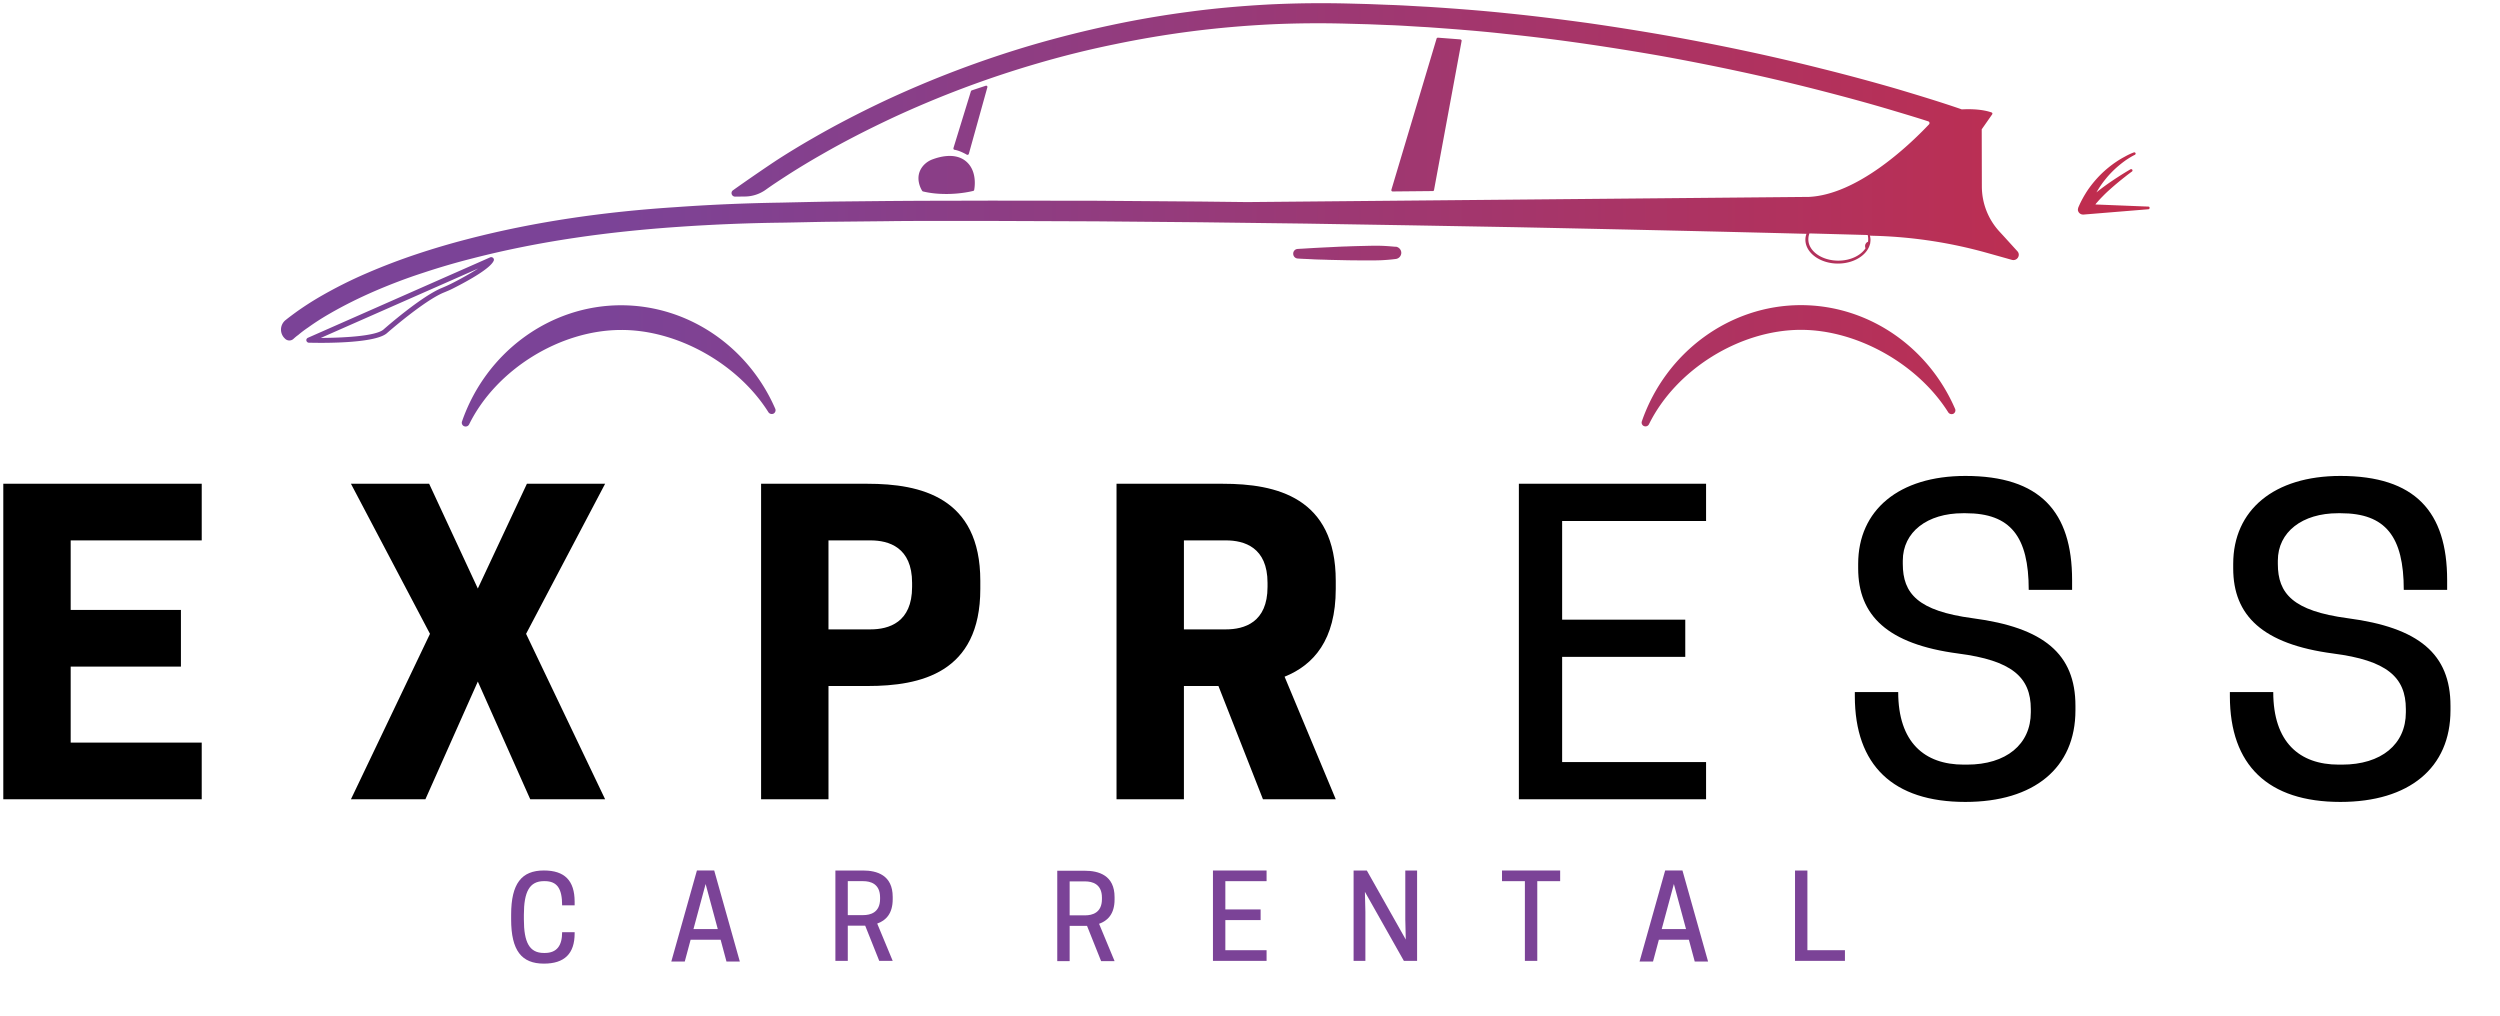
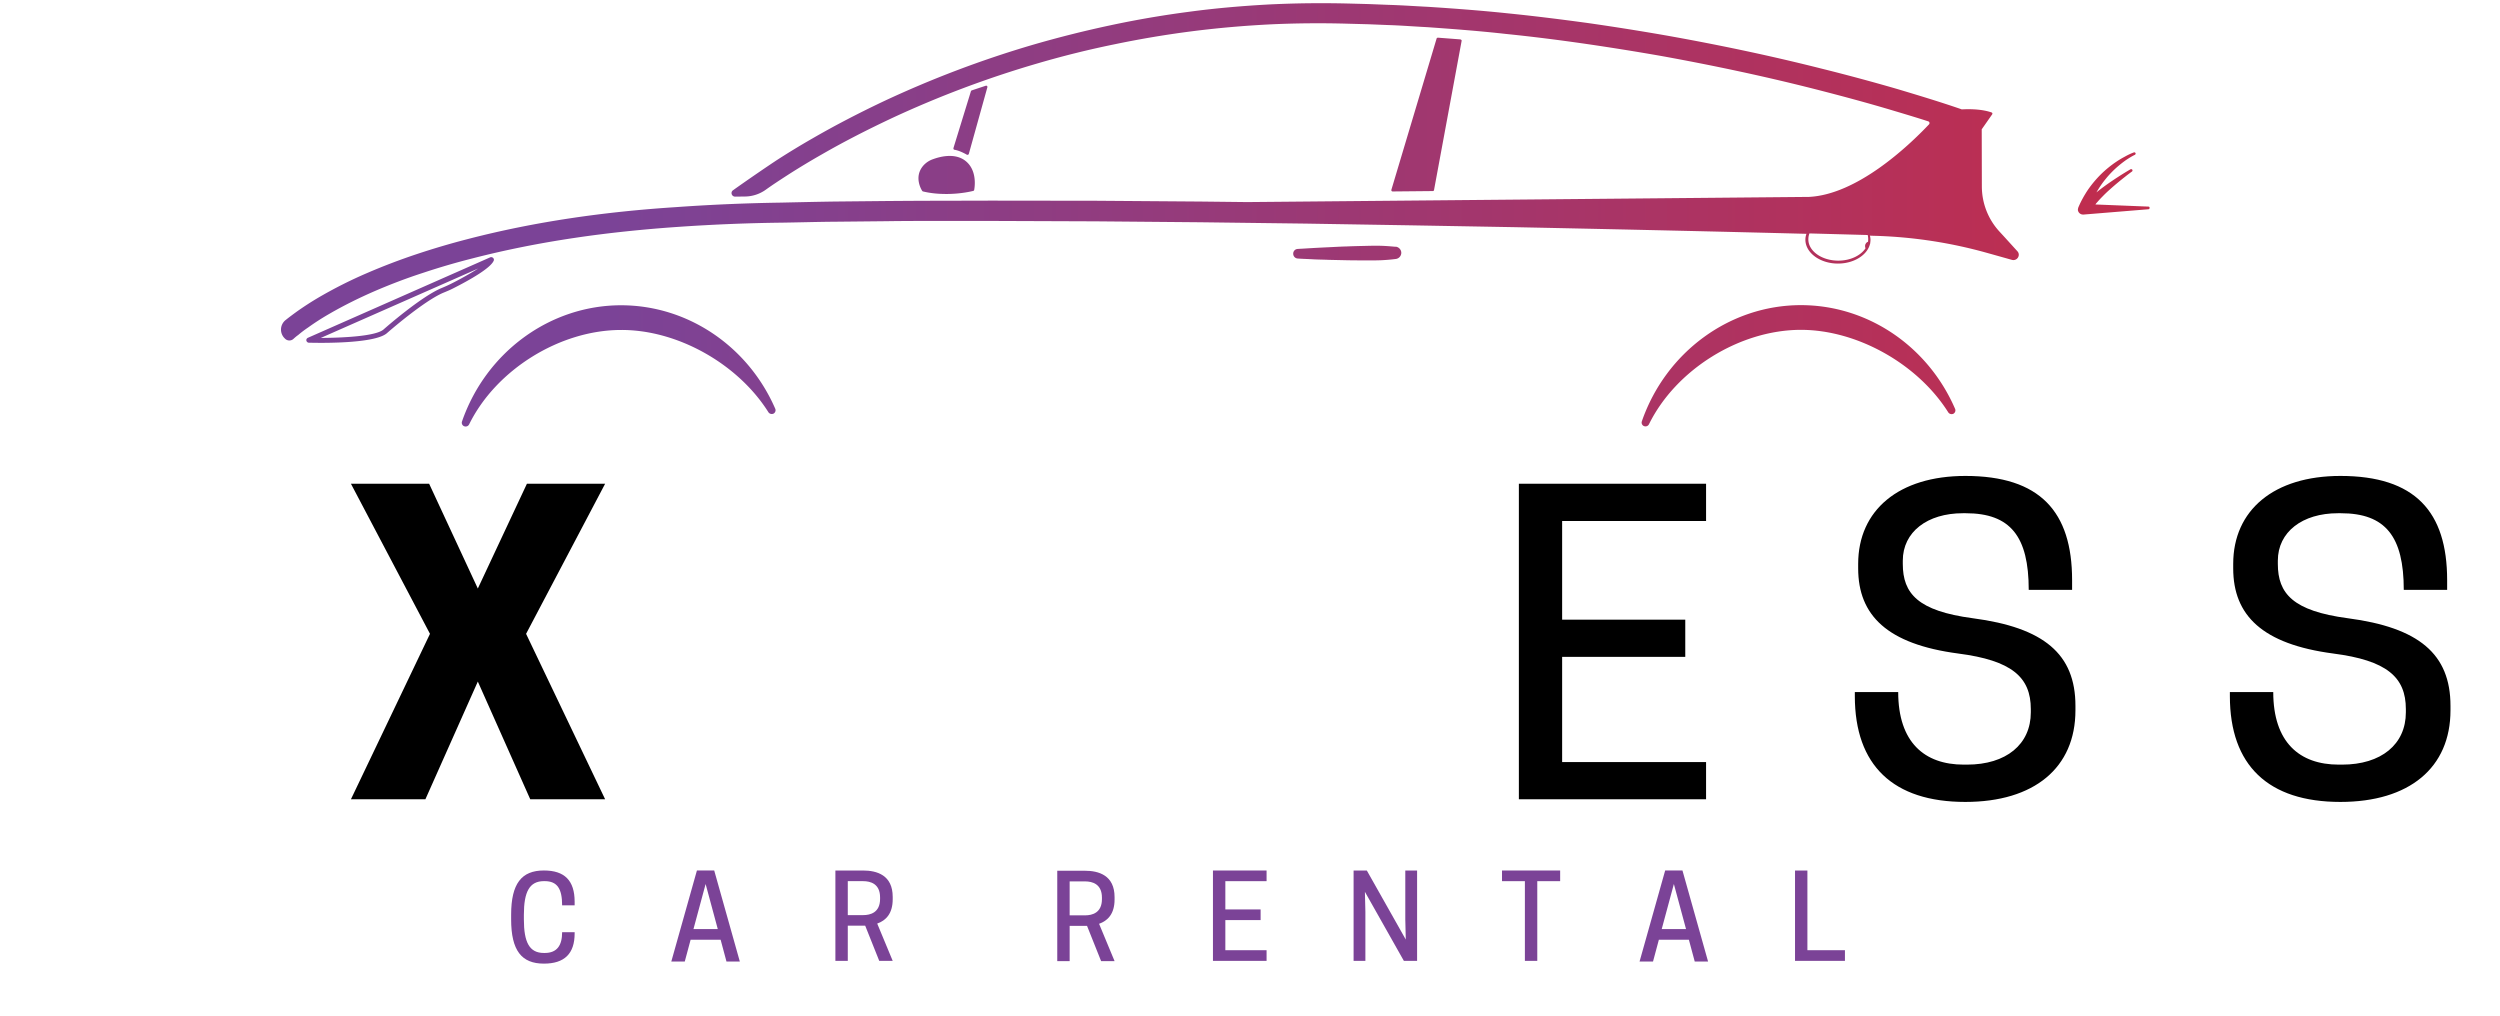
<svg xmlns="http://www.w3.org/2000/svg" width="640" height="260" xml:space="preserve">
  <path style="stroke:#000;stroke-width:2;stroke-dasharray:none;stroke-linecap:butt;stroke-dashoffset:0;stroke-linejoin:miter;stroke-miterlimit:4;fill:#000;fill-rule:nonzero;opacity:1" vector-effect="non-scaling-stroke" d="M0 0" transform="translate(379.62 228)" />
  <g transform="matrix(1.71 0 0 1.71 138.98 234.77)">
    <linearGradient id="a" gradientUnits="userSpaceOnUse" gradientTransform="translate(161.67 288.16)" x1="65" y1="235" x2="485" y2="235">
      <stop offset="0%" style="stop-color:#7b4397;stop-opacity:1" />
      <stop offset="100%" style="stop-color:#dc2430;stop-opacity:1" />
    </linearGradient>
    <path style="stroke:none;stroke-width:1;stroke-dasharray:none;stroke-linecap:butt;stroke-dashoffset:0;stroke-linejoin:miter;stroke-miterlimit:10;fill:url(#a);fill-rule:nonzero;opacity:1" transform="translate(-166.42 -295.13)" d="M163.574 295.474v-.693c0-3.435.839-5.03 2.997-5.03h.125c1.89 0 2.604 1.162 2.604 3.625h1.873v-.538c0-3.191-1.516-4.683-4.602-4.683-3.336 0-4.905 1.943-4.905 6.626v.693c0 4.683 1.57 6.626 4.905 6.626 3.086 0 4.602-1.492 4.602-4.527v-.174H169.3c0 1.96-.75 3.105-2.604 3.105h-.125c-2.176 0-2.997-1.596-2.997-5.03z" />
  </g>
  <g transform="matrix(1.71 0 0 1.71 180.62 234.5)">
    <linearGradient id="b" gradientUnits="userSpaceOnUse" gradientTransform="translate(187.03 288.26)" x1="65" y1="235" x2="485" y2="235">
      <stop offset="0%" style="stop-color:#7b4397;stop-opacity:1" />
      <stop offset="100%" style="stop-color:#dc2430;stop-opacity:1" />
    </linearGradient>
    <path style="stroke:none;stroke-width:1;stroke-dasharray:none;stroke-linecap:butt;stroke-dashoffset:0;stroke-linejoin:miter;stroke-miterlimit:10;fill:url(#b);fill-rule:nonzero;opacity:1" transform="translate(-192.16 -295.08)" d="m190.87 288.26-3.836 13.632h2.016l.874-3.261h4.495l.874 3.26h1.998l-3.835-13.632h-2.587zm1.301 2.028 1.82 6.747h-3.64l1.82-6.747z" />
  </g>
  <g transform="matrix(1.71 0 0 1.71 221.19 234.42)">
    <linearGradient id="c" gradientUnits="userSpaceOnUse" gradientTransform="translate(213.8 288.36)" x1="65" y1="235" x2="485" y2="235">
      <stop offset="0%" style="stop-color:#7b4397;stop-opacity:1" />
      <stop offset="100%" style="stop-color:#dc2430;stop-opacity:1" />
    </linearGradient>
    <path style="stroke:none;stroke-width:1;stroke-dasharray:none;stroke-linecap:butt;stroke-dashoffset:0;stroke-linejoin:miter;stroke-miterlimit:10;fill:url(#c);fill-rule:nonzero;opacity:1" transform="translate(-218.09 -295.13)" d="M215.659 296.619h2.604l2.105 5.273h2.016l-2.32-5.585c1.285-.451 2.32-1.474 2.32-3.642v-.347c0-3.278-2.373-3.955-4.46-3.955h-4.12v13.529h1.855v-5.273zm0-1.578v-5.082h2.319c1.07 0 2.515.382 2.515 2.428v.226c0 2.046-1.445 2.428-2.515 2.428h-2.319z" />
  </g>
  <g transform="matrix(1.71 0 0 1.71 277.99 234.48)">
    <linearGradient id="d" gradientUnits="userSpaceOnUse" gradientTransform="translate(251.92 288.36)" x1="65" y1="235" x2="485" y2="235">
      <stop offset="0%" style="stop-color:#7b4397;stop-opacity:1" />
      <stop offset="100%" style="stop-color:#dc2430;stop-opacity:1" />
    </linearGradient>
    <path style="stroke:none;stroke-width:1;stroke-dasharray:none;stroke-linecap:butt;stroke-dashoffset:0;stroke-linejoin:miter;stroke-miterlimit:10;fill:url(#d);fill-rule:nonzero;opacity:1" transform="translate(-256.21 -295.13)" d="M253.777 296.619h2.604l2.105 5.273h2.016l-2.32-5.585c1.285-.451 2.32-1.474 2.32-3.642v-.347c0-3.278-2.373-3.955-4.46-3.955h-4.12v13.529h1.855v-5.273zm0-1.578v-5.082h2.319c1.07 0 2.515.382 2.515 2.428v.226c0 2.046-1.445 2.428-2.515 2.428h-2.32z" />
  </g>
  <g transform="matrix(1.71 0 0 1.71 317.38 234.42)">
    <linearGradient id="e" gradientUnits="userSpaceOnUse" gradientTransform="translate(277.02 288.36)" x1="65" y1="235" x2="485" y2="235">
      <stop offset="0%" style="stop-color:#7b4397;stop-opacity:1" />
      <stop offset="100%" style="stop-color:#dc2430;stop-opacity:1" />
    </linearGradient>
    <path style="stroke:none;stroke-width:1;stroke-dasharray:none;stroke-linecap:butt;stroke-dashoffset:0;stroke-linejoin:miter;stroke-miterlimit:10;fill:url(#e);fill-rule:nonzero;opacity:1" transform="translate(-281.03 -295.13)" d="M277.016 288.363v13.529h8.027v-1.596h-6.172v-4.51h5.28v-1.595h-5.28v-4.232h6.172v-1.596h-8.027z" />
  </g>
  <g transform="matrix(1.71 0 0 1.71 354.65 234.42)">
    <linearGradient id="f" gradientUnits="userSpaceOnUse" gradientTransform="translate(301.59 288.36)" x1="65" y1="235" x2="485" y2="235">
      <stop offset="0%" style="stop-color:#7b4397;stop-opacity:1" />
      <stop offset="100%" style="stop-color:#dc2430;stop-opacity:1" />
    </linearGradient>
    <path style="stroke:none;stroke-width:1;stroke-dasharray:none;stroke-linecap:butt;stroke-dashoffset:0;stroke-linejoin:miter;stroke-miterlimit:10;fill:url(#f);fill-rule:nonzero;opacity:1" transform="translate(-306.35 -295.13)" d="M311.102 288.363h-1.766v7.337l.072 3-5.833-10.337h-1.98v13.529h1.766v-7.337l-.072-3 5.833 10.337h1.98v-13.529z" />
  </g>
  <g transform="matrix(1.71 0 0 1.71 391.96 234.42)">
    <linearGradient id="g" gradientUnits="userSpaceOnUse" gradientTransform="translate(327.32 288.36)" x1="65" y1="235" x2="485" y2="235">
      <stop offset="0%" style="stop-color:#7b4397;stop-opacity:1" />
      <stop offset="100%" style="stop-color:#dc2430;stop-opacity:1" />
    </linearGradient>
    <path style="stroke:none;stroke-width:1;stroke-dasharray:none;stroke-linecap:butt;stroke-dashoffset:0;stroke-linejoin:miter;stroke-miterlimit:10;fill:url(#g);fill-rule:nonzero;opacity:1" transform="translate(-331.67 -295.13)" d="M332.596 289.959h3.425v-1.596h-8.705v1.596h3.425v11.933h1.855v-11.933z" />
  </g>
  <g transform="matrix(1.71 0 0 1.71 428.49 234.5)">
    <linearGradient id="h" gradientUnits="userSpaceOnUse" gradientTransform="translate(349.51 288.26)" x1="65" y1="235" x2="485" y2="235">
      <stop offset="0%" style="stop-color:#7b4397;stop-opacity:1" />
      <stop offset="100%" style="stop-color:#dc2430;stop-opacity:1" />
    </linearGradient>
    <path style="stroke:none;stroke-width:1;stroke-dasharray:none;stroke-linecap:butt;stroke-dashoffset:0;stroke-linejoin:miter;stroke-miterlimit:10;fill:url(#h);fill-rule:nonzero;opacity:1" transform="translate(-354.63 -295.08)" d="m353.34 288.26-3.834 13.632h2.015l.874-3.261h4.495l.875 3.26h1.997l-3.835-13.632h-2.586zm1.303 2.028 1.82 6.747h-3.64l1.82-6.747z" />
  </g>
  <g transform="matrix(1.71 0 0 1.71 465.91 234.42)">
    <linearGradient id="i" gradientUnits="userSpaceOnUse" gradientTransform="translate(375.86 288.36)" x1="65" y1="235" x2="485" y2="235">
      <stop offset="0%" style="stop-color:#7b4397;stop-opacity:1" />
      <stop offset="100%" style="stop-color:#dc2430;stop-opacity:1" />
    </linearGradient>
    <path style="stroke:none;stroke-width:1;stroke-dasharray:none;stroke-linecap:butt;stroke-dashoffset:0;stroke-linejoin:miter;stroke-miterlimit:10;fill:url(#i);fill-rule:nonzero;opacity:1" transform="translate(-379.59 -295.13)" d="M383.33 301.892v-1.596h-5.62v-11.933h-1.854v13.529h7.474z" />
  </g>
-   <path style="stroke:none;stroke-width:1;stroke-dasharray:none;stroke-linecap:butt;stroke-dashoffset:0;stroke-linejoin:miter;stroke-miterlimit:10;fill:#000;fill-rule:nonzero;opacity:1" transform="matrix(1.71 0 0 1.71 -109.295 -258.92)" d="M64.409 223.838v47.232h29.706v-8.478H74.497v-11.384h16.504v-8.477H74.497v-10.415h19.618v-8.478H64.409z" />
  <path style="stroke:none;stroke-width:1;stroke-dasharray:none;stroke-linecap:butt;stroke-dashoffset:0;stroke-linejoin:miter;stroke-miterlimit:10;fill:#000;fill-rule:nonzero;opacity:1" transform="matrix(1.71 0 0 1.71 -121.75 -258.92)" d="M123.738 271.07h11.148l7.847-17.621 7.847 17.62h11.21l-11.833-24.765 11.832-22.466h-11.708l-7.348 15.684-7.287-15.684h-11.708l11.833 22.466-11.833 24.766z" />
-   <path style="stroke:none;stroke-width:1;stroke-dasharray:none;stroke-linecap:butt;stroke-dashoffset:0;stroke-linejoin:miter;stroke-miterlimit:10;fill:#000;fill-rule:nonzero;opacity:1" transform="matrix(1.71 0 0 1.71 -134.182 -258.92)" d="M202.498 254.115h5.854c7.91 0 16.877-1.938 16.877-14.533v-1.21c0-12.535-8.968-14.534-16.877-14.534H192.41v47.232h10.09v-16.955zm0-8.477v-13.322h6.29c2.74 0 6.228 1.03 6.228 6.358v.605c0 5.33-3.488 6.359-6.228 6.359h-6.29z" />
-   <path style="stroke:none;stroke-width:1;stroke-dasharray:none;stroke-linecap:butt;stroke-dashoffset:0;stroke-linejoin:miter;stroke-miterlimit:10;fill:#000;fill-rule:nonzero;opacity:1" transform="matrix(1.71 0 0 1.71 -152.417 -258.92)" d="M266.374 254.115h5.169l6.664 16.955h10.898l-7.66-18.348c4.36-1.756 7.66-5.51 7.66-13.14v-1.21c0-12.535-8.968-14.534-16.877-14.534h-15.943v47.232h10.089v-16.955zm0-8.477v-13.322h6.29c2.74 0 6.228 1.03 6.228 6.358v.605c0 5.33-3.488 6.359-6.228 6.359h-6.29z" />
  <path style="stroke:none;stroke-width:1;stroke-dasharray:none;stroke-linecap:butt;stroke-dashoffset:0;stroke-linejoin:miter;stroke-miterlimit:10;fill:#000;fill-rule:nonzero;opacity:1" transform="matrix(1.71 0 0 1.71 -161.572 -258.92)" d="M321.873 223.838v47.232h28.025v-5.571H328.35v-15.744h18.434v-5.57H328.35v-14.776h21.548v-5.57h-28.025z" />
  <path style="stroke:none;stroke-width:1;stroke-dasharray:none;stroke-linecap:butt;stroke-dashoffset:0;stroke-linejoin:miter;stroke-miterlimit:10;fill:#000;fill-rule:nonzero;opacity:1" transform="matrix(1.71 0 0 1.71 -178.92 -259.58)" d="M397.797 249.64c7.992 1.031 10.863 3.52 10.863 8.316v.485c0 4.796-3.683 7.831-9.552 7.831h-.5c-5.868 0-9.801-3.338-9.801-10.866h-6.493v.607c0 10.38 5.744 15.844 16.545 15.844 10.3 0 16.482-5.1 16.482-13.719v-.668c0-7.77-4.745-11.716-15.359-13.112-8.24-1.092-10.488-3.703-10.488-8.134v-.486c0-4.31 3.683-7.102 8.99-7.102h.437c6.68 0 9.427 3.46 9.427 11.473h6.493v-1.457c0-10.259-4.807-15.6-15.982-15.6-9.927 0-16.045 5.098-16.045 13.172v.668c0 7.041 4.37 11.351 14.983 12.747z" />
  <path style="stroke:none;stroke-width:1;stroke-dasharray:none;stroke-linecap:butt;stroke-dashoffset:0;stroke-linejoin:miter;stroke-miterlimit:10;fill:#000;fill-rule:nonzero;opacity:1" transform="matrix(1.71 0 0 1.71 -194.48 -259.58)" d="M463.043 249.64c7.991 1.031 10.863 3.52 10.863 8.316v.485c0 4.796-3.683 7.831-9.552 7.831h-.5c-5.868 0-9.801-3.338-9.801-10.866h-6.493v.607c0 10.38 5.744 15.844 16.544 15.844 10.302 0 16.483-5.1 16.483-13.719v-.668c0-7.77-4.745-11.716-15.359-13.112-8.24-1.092-10.488-3.703-10.488-8.134v-.486c0-4.31 3.683-7.102 8.99-7.102h.437c6.68 0 9.427 3.46 9.427 11.473h6.493v-1.457c0-10.259-4.807-15.6-15.983-15.6-9.926 0-16.045 5.098-16.045 13.172v.668c0 7.041 4.37 11.351 14.984 12.747z" />
  <g transform="matrix(1.29 0 0 1.31 311.12 55)">
    <linearGradient id="j" gradientUnits="userSpaceOnUse" gradientTransform="translate(87.09 130.73)" x1="65" y1="235" x2="485" y2="235">
      <stop offset="0%" style="stop-color:#7b4397;stop-opacity:1" />
      <stop offset="100%" style="stop-color:#dc2430;stop-opacity:1" />
    </linearGradient>
    <path style="stroke:none;stroke-width:1;stroke-dasharray:none;stroke-linecap:butt;stroke-dashoffset:0;stroke-linejoin:miter;stroke-miterlimit:10;fill:url(#j);fill-rule:evenodd;opacity:1" transform="translate(-272.5 -172.09)" d="M87.957 196.353c.454.39 1.148.39 1.602-.026.293-.26.587-.519.934-.752a20.896 20.896 0 0 1 1.948-1.454 49.866 49.866 0 0 1 4.218-2.673c2.91-1.66 5.952-3.14 9.048-4.464 3.123-1.323 6.3-2.517 9.556-3.555a141.27 141.27 0 0 1 9.823-2.829c13.265-3.374 26.958-5.216 40.704-6.15 6.86-.468 13.747-.753 20.687-.831 3.47-.052 6.94-.156 10.383-.182l10.383-.104c3.47-.052 6.913-.052 10.383-.052h10.383l20.793.078 20.793.182 20.793.26 20.793.337 20.792.363c19.272.39 38.57.805 57.841 1.298a3.222 3.222 0 0 0-.213 1.142c0 2.57 2.91 4.671 6.46 4.671 3.149 0 5.792-1.635 6.352-3.789l.027-.078c.026-.052.026-.103.026-.155.027-.208.054-.416.054-.623 0-.26-.054-.545-.107-.805.32 0 .614.026.908.026a93.297 93.297 0 0 1 22.554 3.4l.667.182 4.03 1.116c1.042.285 1.816-.909 1.095-1.687l-2.802-3.037-.775-.83a12.918 12.918 0 0 1-3.47-8.694l-.026-11.264 2.082-2.933a.27.27 0 0 0 .027-.207.237.237 0 0 0-.16-.156c-1.736-.597-3.978-.7-5.9-.597-4.19-1.427-8.38-2.673-12.598-3.919a399.521 399.521 0 0 0-15.241-4.048c-10.223-2.544-20.526-4.672-30.91-6.489a513.726 513.726 0 0 0-15.614-2.44c-5.231-.7-10.463-1.349-15.695-1.868-5.231-.545-10.49-.934-15.748-1.271-2.642-.13-5.258-.312-7.9-.39l-3.978-.155-3.95-.104c-5.285-.13-10.57-.078-15.881.181-5.285.286-10.57.727-15.829 1.428a198.494 198.494 0 0 0-15.641 2.647 221.87 221.87 0 0 0-15.401 3.815 209.788 209.788 0 0 0-29.628 11.056c-4.778 2.232-9.476 4.62-14.04 7.215a159.715 159.715 0 0 0-6.78 4.048c-1.788 1.142-6.219 4.127-9.021 6.1-.561.389-.267 1.245.427 1.245l2.028-.026a7.26 7.26 0 0 0 4.004-1.297c1.468-1.039 3.016-2.025 4.564-3.011a152.986 152.986 0 0 1 6.646-3.945c4.485-2.543 9.102-4.853 13.8-7.033a205.382 205.382 0 0 1 29.12-10.77 190.907 190.907 0 0 1 15.108-3.686 203.2 203.2 0 0 1 15.348-2.543c5.152-.649 10.33-1.09 15.508-1.35a208.15 208.15 0 0 1 15.588-.13l3.95.104 3.897.156c2.616.078 5.205.286 7.821.415 5.205.364 10.41.753 15.588 1.324 5.205.52 10.383 1.168 15.535 1.895a530.57 530.57 0 0 1 15.454 2.44c10.277 1.842 20.473 3.97 30.59 6.513 5.044 1.272 10.062 2.596 15.08 4.075 2.375.7 4.778 1.401 7.127 2.154.267.078.347.39.16.597-4.324 4.49-14.36 13.703-23.81 14.17l-111.49 1.012-9.183-.104-20.82-.155-20.819-.026-10.41.026c-3.47 0-6.94.026-10.41.052l-10.41.103c-3.47.052-6.94.13-10.436.208-6.94.104-13.906.39-20.873.882-13.88.883-27.786 2.777-41.372 6.255a153.9 153.9 0 0 0-10.09 2.933 125.646 125.646 0 0 0-9.875 3.71 88.865 88.865 0 0 0-9.476 4.698 61.81 61.81 0 0 0-4.484 2.855c-.72.52-1.442 1.038-2.162 1.61a2.359 2.359 0 0 0-.107 3.659l.053.051zm227.708-28.91-7.954.077c-.107 0-.16-.026-.24-.104-.027-.078-.054-.156-.027-.233l8.968-29.535c.027-.103.16-.181.267-.181l4.458.337c.08.026.133.052.186.104.054.052.08.13.054.207l-5.472 29.12c0 .103-.107.207-.24.207zm-92.487-7.112s-1.308-.779-2.456-.96c-.08-.026-.133-.052-.16-.13a.272.272 0 0 1-.027-.208l3.47-11.107c.027-.052.08-.13.16-.156l2.776-.908c.107-.026.214 0 .267.051.054.078.08.156.054.26l-3.684 13.028a.454.454 0 0 1-.16.156h-.107c-.053 0-.107 0-.133-.026zm223.97 9.732 10.544.416c.133 0 .24.13.213.26 0 .155-.107.259-.24.259l-12.892 1.038c-.56.026-1.041-.364-1.095-.909 0-.13.027-.26.054-.363l.027-.104c.266-.623.56-1.22.88-1.79.16-.286.32-.571.508-.857.16-.285.346-.545.533-.83a21.778 21.778 0 0 1 2.563-3.011 21.402 21.402 0 0 1 3.07-2.465 17.663 17.663 0 0 1 1.68-.987 12.44 12.44 0 0 1 1.79-.83c.133-.052.293.026.346.156.027.103-.026.26-.133.311-.56.26-1.095.597-1.628.934-.508.338-1.015.727-1.495 1.116a19.085 19.085 0 0 0-2.643 2.622 18.621 18.621 0 0 0-1.868 2.673c.107-.078.187-.156.294-.234.533-.415 1.094-.83 1.681-1.246a68.145 68.145 0 0 1 4.778-3.036c.133-.052.294-.026.374.104.053.13.026.26-.08.337 0 0-.561.39-1.388 1.038a56.434 56.434 0 0 0-2.936 2.414 24.34 24.34 0 0 0-1.469 1.375 22.27 22.27 0 0 0-1.174 1.246c-.133.13-.214.26-.294.363zm-232.538-7.656a4.586 4.586 0 0 1 1.868-1.194c1.441-.519 4.164-1.193 6.193.156 2.727 1.844 2.042 5.506 1.979 5.845l-.004.02a.26.26 0 0 1-.187.182c-.027 0-2.269.597-5.312.597-1.441 0-3.016-.104-4.644-.493-.08-.026-.134-.052-.16-.104-.027-.026-1.842-2.699.267-5.009zm175.792 13.314 11.557.311c.08.26.107.545.107.83 0 .157-.027.338-.027.494a.753.753 0 0 0-.453.363c-.16.234-.187.545-.054.909-.96 1.427-3.016 2.413-5.392 2.413-3.283 0-5.952-1.868-5.952-4.152 0-.441.08-.805.214-1.168zm-88.16 2.438c1.09-.026 2.129-.05 3.04-.024 1.08.03 1.939.105 2.47.151.376.033.588.052.6.03.666.104 1.147.727 1.04 1.376a1.23 1.23 0 0 1-1.014 1.012s-1.228.182-3.043.26a60.14 60.14 0 0 1-3.123.025c-1.148 0-2.349 0-3.577-.026-1.2-.025-2.429-.051-3.576-.077-1.148-.052-2.216-.052-3.123-.104-.908-.052-1.682-.078-2.216-.104-.534-.026-.854-.052-.854-.052a.942.942 0 0 1-.907-.986.918.918 0 0 1 .88-.883s.294-.025.828-.051c.534-.026 1.281-.078 2.215-.13.908-.052 1.975-.104 3.123-.156 1.148-.052 2.376-.13 3.577-.156 1.201-.052 2.429-.077 3.577-.103l.083-.002zm-173.073 2.337c.16.156.214.364.134.545-.614 1.454-4.725 3.763-8.061 5.424-.614.312-1.255.571-1.895.83-3.924 1.61-11.157 7.839-11.237 7.916-1.922 1.661-9.182 1.895-13.08 1.895-1.227 0-2.108-.026-2.428-.026a.534.534 0 0 1-.48-.415c-.054-.208.08-.441.293-.545l36.194-15.728c.187-.077.4-.025.56.104zm-10.196 5.892c.64-.26 1.228-.52 1.815-.805a67.358 67.358 0 0 0 5.445-3.01l-31.256 13.573c4.244-.026 10.917-.312 12.465-1.661.294-.26 7.447-6.436 11.531-8.097zm238.17 26.056c4.779-13.573 17.484-22.709 31.577-22.709 13.16 0 25.17 7.942 30.589 20.27.16.363 0 .778-.347.96-.347.156-.8.052-1.014-.286-6.06-9.472-18.097-16.116-29.228-16.116-12.145 0-24.823 7.76-30.162 18.452a.772.772 0 0 1-.694.415c-.106 0-.186-.026-.293-.052a.745.745 0 0 1-.427-.934zm-172.321-1.505c-.347.156-.801.052-1.015-.286-6.059-9.472-18.07-16.116-29.227-16.064-12.145 0-24.823 7.76-30.162 18.452a.772.772 0 0 1-.694.415c-.08 0-.187-.026-.293-.052a.745.745 0 0 1-.427-.934c4.777-13.573 17.483-22.709 31.576-22.709 13.159 0 25.17 7.942 30.589 20.218.16.363 0 .778-.347.96z" />
  </g>
</svg>